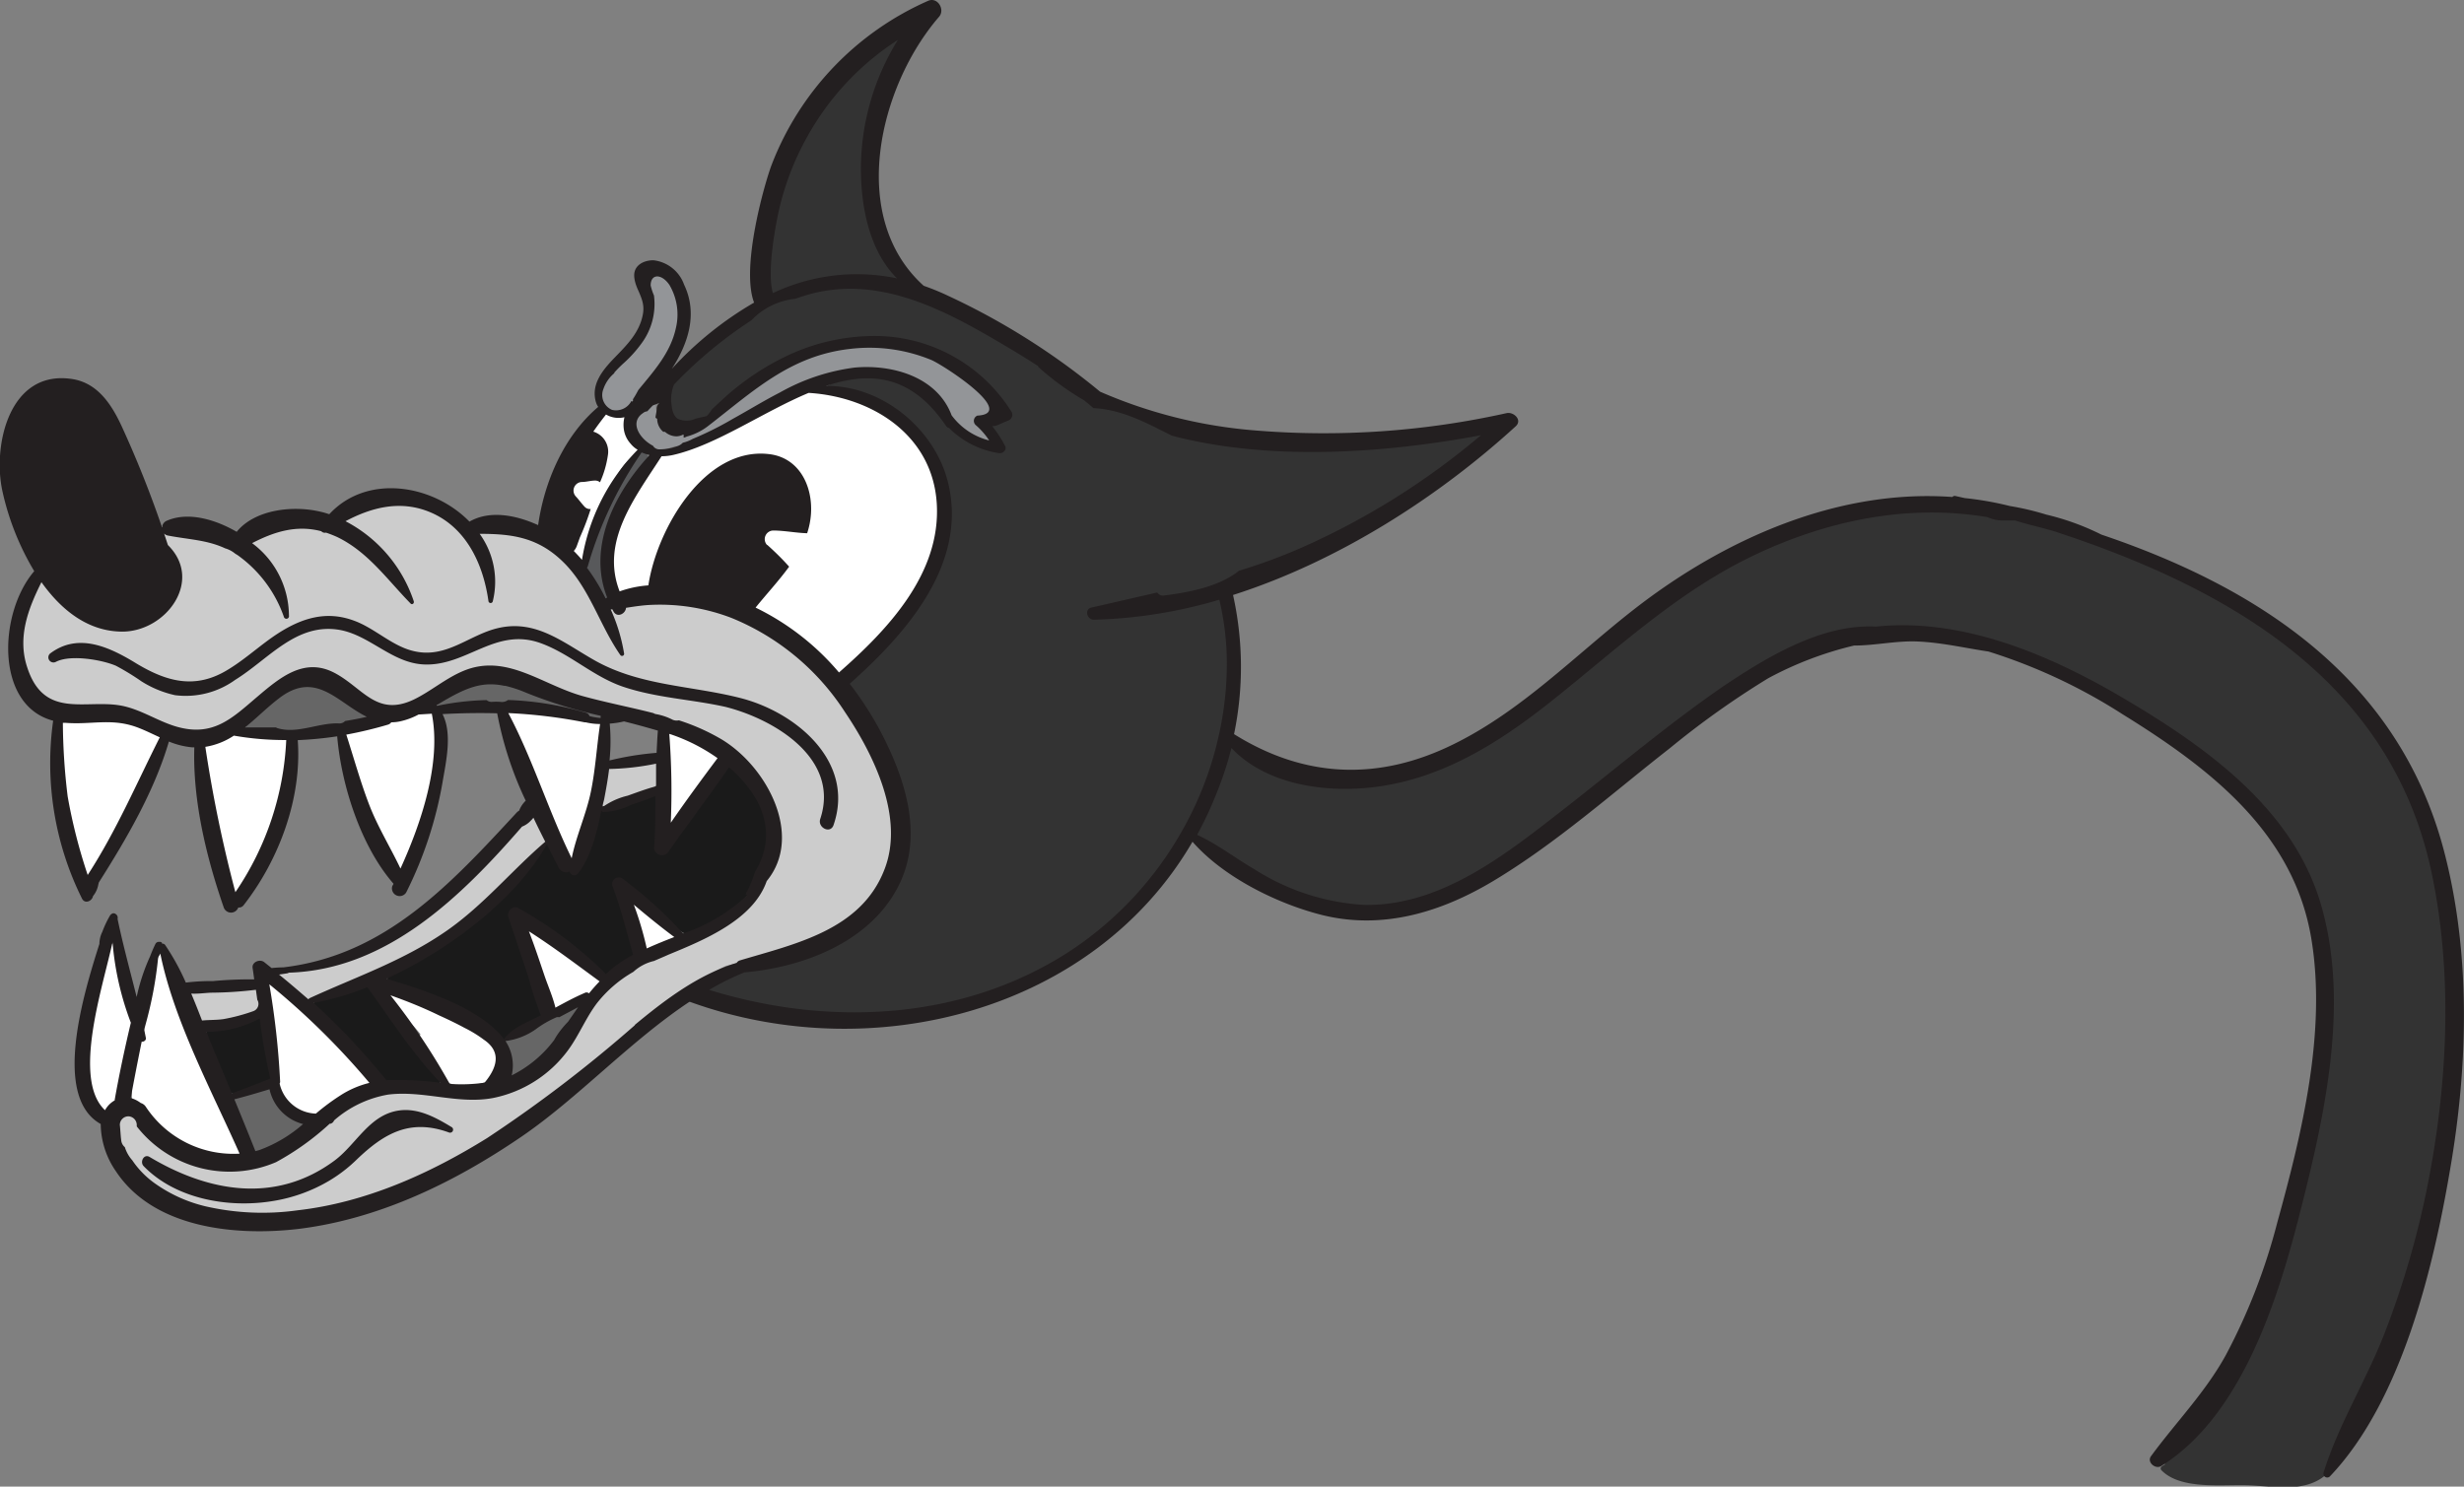
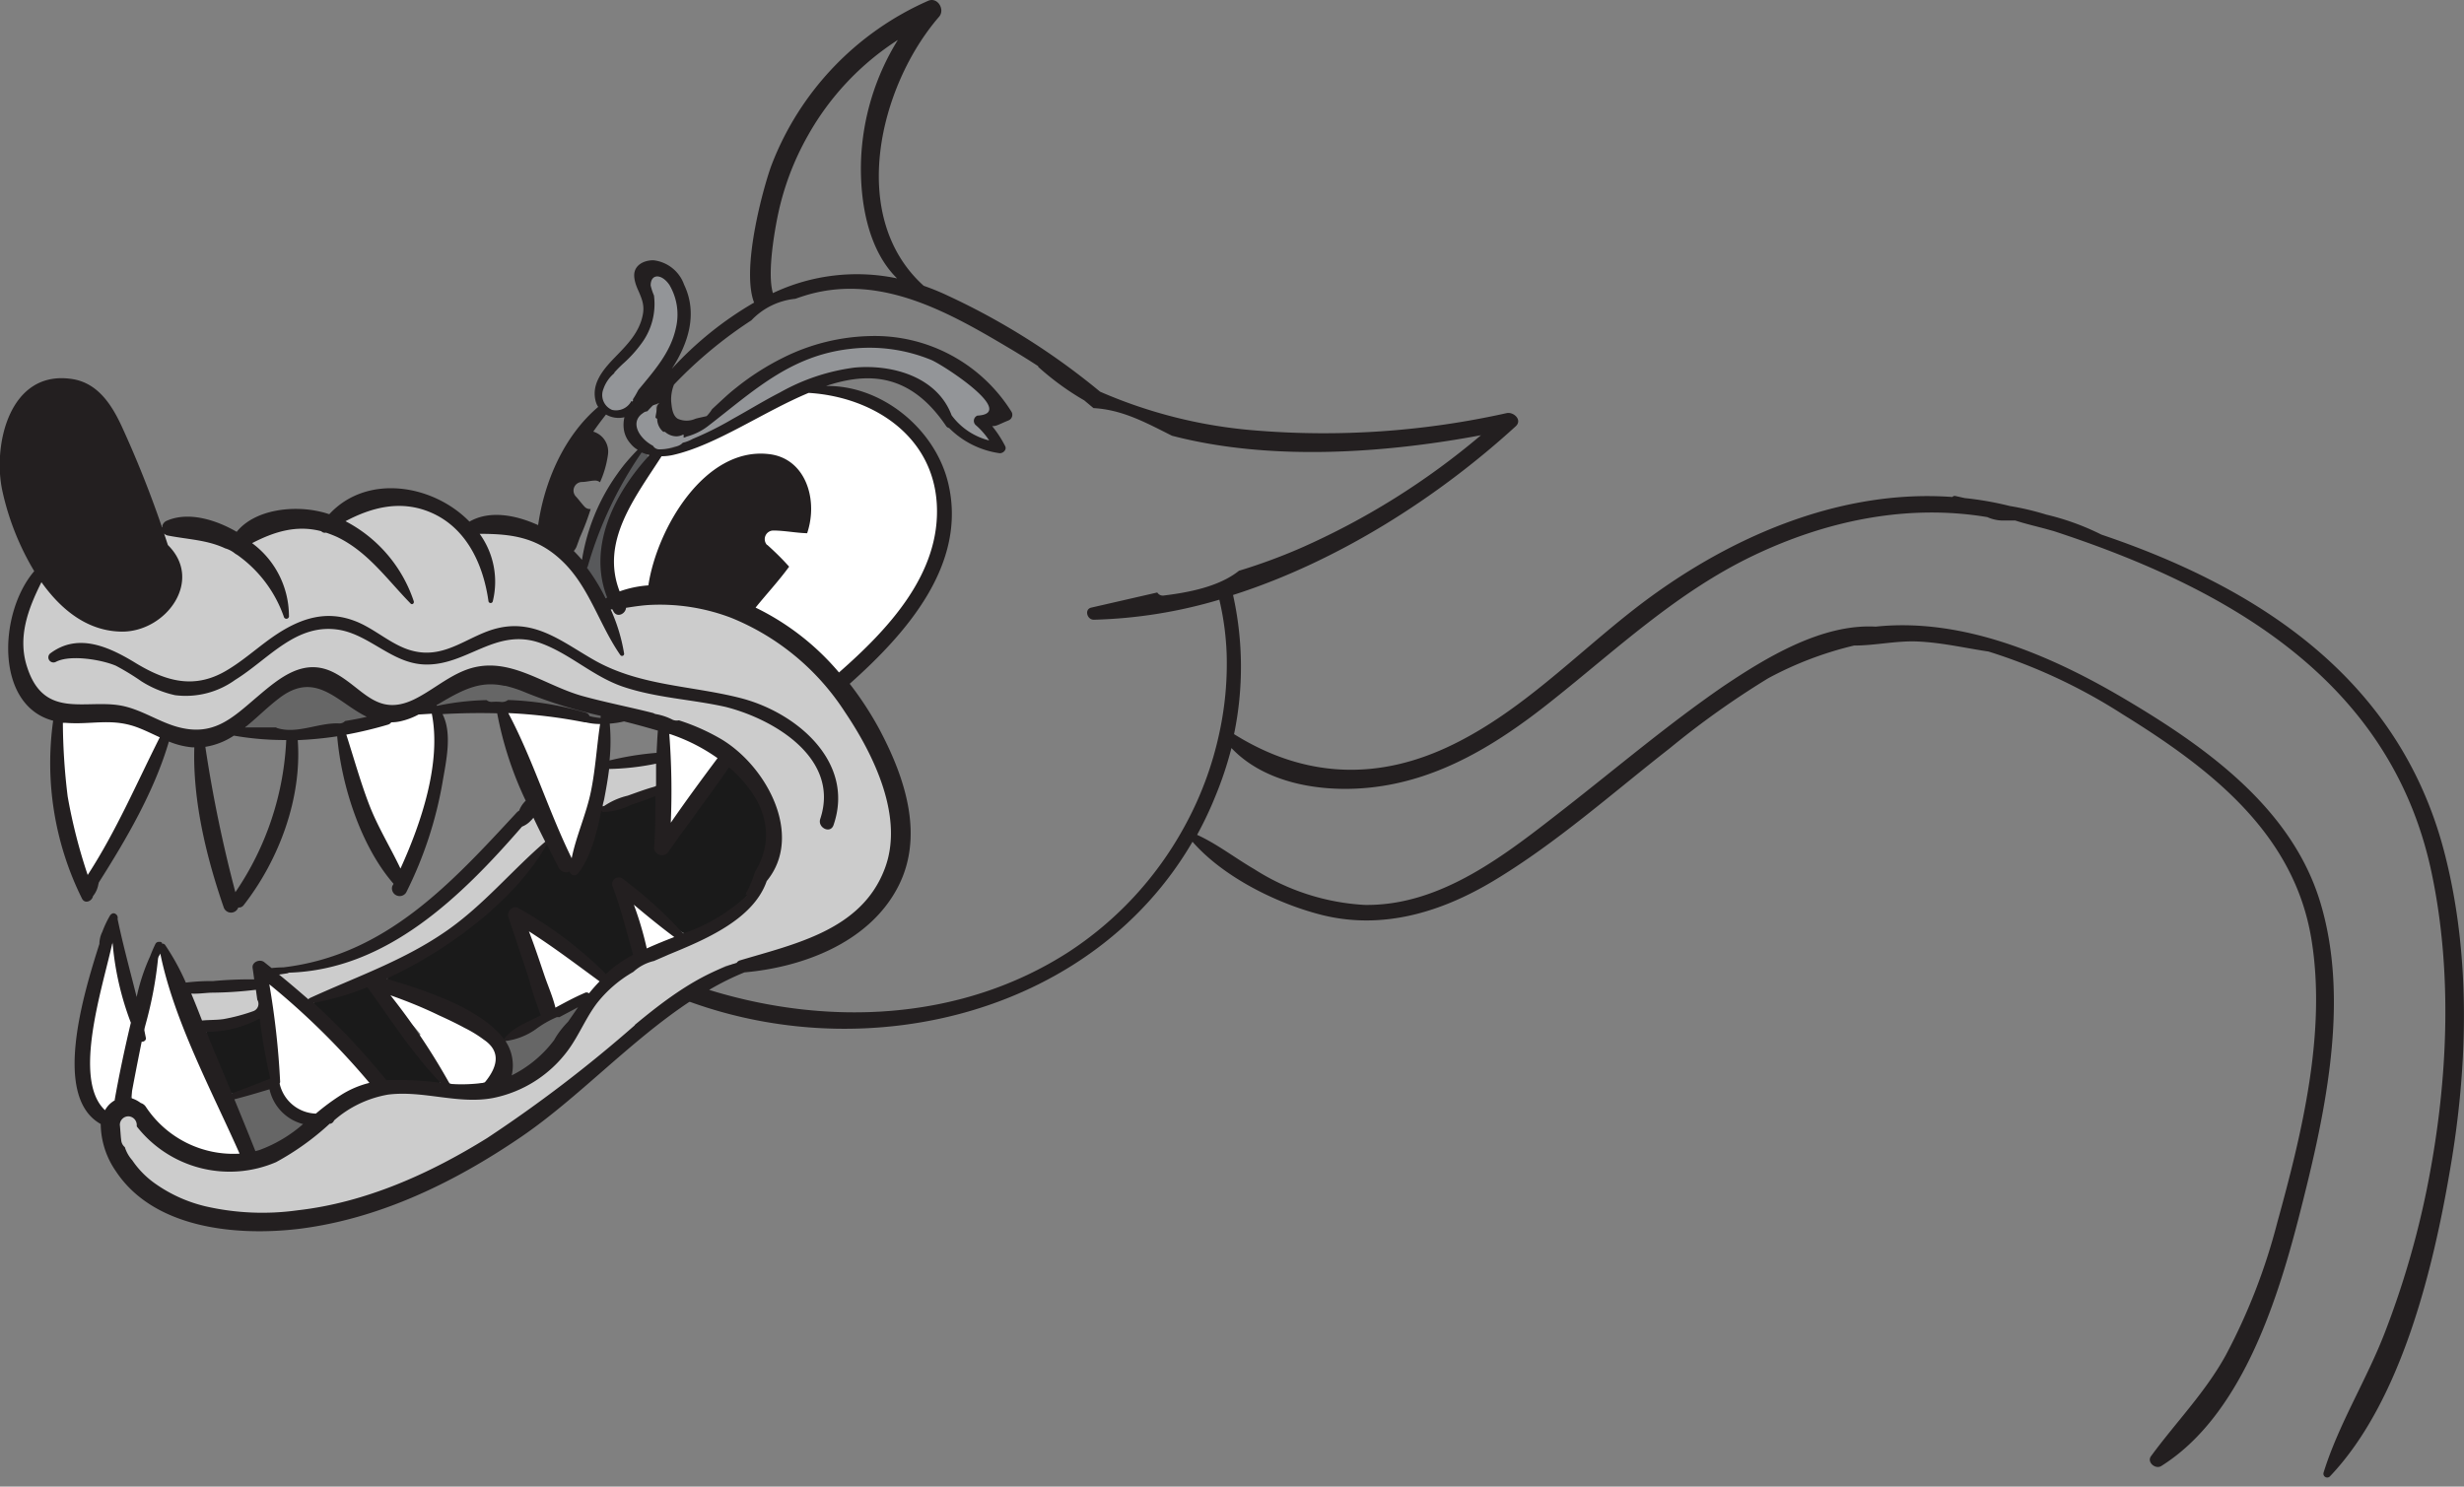
<svg xmlns="http://www.w3.org/2000/svg" viewBox="0 0 246.11 148.51">
  <rect x="0" y="0" width="246.11" height="148.51" fill="#808080" stroke="none" />
  <defs>
    <style>.cls-1{fill:#333;}.cls-2{fill:#ccc;}.cls-3{fill:#1a1a1a;}.cls-4{fill:#fff;}.cls-5{fill:#666;}.cls-6{fill:#939598;}.cls-7{fill:#58595b;}.cls-8{fill:#231f20;}</style>
  </defs>
  <title>head1_1</title>
  <g id="Layer_2" data-name="Layer 2">
    <g id="Layer_1-2" data-name="Layer 1">
-       <path class="cls-1" d="M244.78,103.3c0-1.86,0-3.72-.05-5.44a29.14,29.14,0,0,0-1.09-9c1-4.4-2-12-5.83-14.89a37.44,37.44,0,0,0-7-8.32c-4.08-3.71-9.62-7.48-15.23-8.65a43.38,43.38,0,0,0-11.74-4.77c-1.82-.46-4.16-1.3-6.09-1a39.67,39.67,0,0,0-25.18,4.12c-8.6,4.48-15.37,11.88-23,17.79a35.68,35.68,0,0,1-4.38,2.65c-2.07.94-4.45,1.42-6.6,2.24a38.62,38.62,0,0,1-7-.28,14,14,0,0,1-6.61-2.52,18.32,18.32,0,0,0-2.15-1.6,16.65,16.65,0,0,0,.72-6.33c-.05-2.33,0-5.56-1.07-7.76a87.27,87.27,0,0,0,11.56-6c4.16-2.41,9.59-5,13.12-8.6l.33-.09a1,1,0,0,0,.67-1l.25-.3A.38.38,0,0,0,148,43l-.5.14h-.06c-2.55-.38-4.78.38-7.25,1a18.24,18.24,0,0,1-5.93.27l-.07,0c-2.51-.63-5.29.16-7.91-.05s-5.41-1.07-8.13-1a13.86,13.86,0,0,0-3.67-1.8c-.93-.34-2.79-1.1-4-.83-4.89-4.31-10.52-8.46-16.72-10.28a8.37,8.37,0,0,0-2.64-1.28,1.09,1.09,0,0,0-.07-.63c-1.66-4-4-7-3.89-11.64s1.43-8.48,3-12.81a.51.51,0,0,0-.38-.69A1,1,0,0,0,88.37,3C84,5.66,81.31,9.87,79.23,14.46S75,24.66,76.65,29.53a21.49,21.49,0,0,0-4,2.9c-1.15,1-2.21,2.12-3.31,3.18s-2.52,2-3.27,3.44a.37.37,0,0,0,.28.55,3.32,3.32,0,0,0,0,1,2.31,2.31,0,0,0,2.35,2.1A5.24,5.24,0,0,0,72,40.79,7.79,7.79,0,0,0,73.48,39c1.89-1.24,3.88-2.42,5.81-3.5a10.28,10.28,0,0,1,1.29-.61.66.66,0,0,0,.27.06c2-.12,3.87-.85,5.87-1a22.89,22.89,0,0,1,3.1.09,26.9,26.9,0,0,0,4.12,1.53c1.36.53,2.5,1.45,3.78,2a36,36,0,0,1,2.43,3.34,4,4,0,0,1,.23.42,1.49,1.49,0,0,0-1.44,1.6,4.22,4.22,0,0,0,.83,1.75c-1.77-.59-3.3-.94-4.73-2.5a23.46,23.46,0,0,0-3.1-3.35,7.68,7.68,0,0,0-1.08-.64.74.74,0,0,0-.49-.31L90,37.81a7,7,0,0,0-5.56.16,3.93,3.93,0,0,0-1.9.62.13.13,0,0,0,0,.21,5.31,5.31,0,0,0,2.86.43c1.85,1.61,4.13,2.54,5.81,4.48.86,1,1.63,2.16,2.47,3.28.07,4.37,1.09,8.15-1.3,12.28-2,3.45-5.18,6.35-8.18,8.91a1.11,1.11,0,0,0,.22,1.74c2.86,1.8,3.87,7.62,5,10.61a1.1,1.1,0,0,0,.28.4c-.19,2.53-.11,5-1.51,7.32a19.21,19.21,0,0,1-7.51,6.66c-2.34,1.17-8.23,1-9.65,3.66a1.13,1.13,0,0,0-.39,1.16.5.5,0,0,0,.62.35l.35-.09h0c5.08,2,12.4,2.05,17.77,1.63a36.34,36.34,0,0,0,12.84-3.79c3.87-.4,7.49-3.8,10.49-7.16a23,23,0,0,0,2.48-2.88c.64-.76,1.24-1.47,1.79-2.07a1.24,1.24,0,0,0,.34-.94l.45-.63c.33-.47.66-1,1-1.45a20.75,20.75,0,0,0,16.1,8.12.66.66,0,0,0,.25-.06c4.07,1.43,9-.81,12.34-3a114.45,114.45,0,0,0,11.1-8.27,11.16,11.16,0,0,0,4.3-2.65,72.14,72.14,0,0,1,9-6.68c3.09-2,5.54-4.31,9.12-5.47a24.11,24.11,0,0,1,4.19-.92.71.71,0,0,0,.77.38c9.32-2.07,16.27,1.43,24.31,5.84,3.06,1.68,6.39,3.16,9.22,5.21,3.46,2.51,5.53,6.4,8.57,9.33a.71.71,0,0,0,.55.2c.65,2.43,1.87,4.78,2.57,7.2.75,2.59,2.49,7.1,1.24,9.62a1.14,1.14,0,0,0-.05.95.71.71,0,0,0-.06.22c-1.34,15.2-5.44,31.08-15.91,42.57a.83.83,0,0,0-.13,1,2.58,2.58,0,0,0-.37.24.25.25,0,0,0,0,.34c1.94,2,6.13,1.41,8.68,1.51s5.5.72,7.55-.88c1.62-.61,2.35-2.72,3.15-4.16a19.13,19.13,0,0,0,2.16-4.4c1-.77,1.46-2.19,2.16-4.12a33.4,33.4,0,0,0,1.94-8,63,63,0,0,0,1.53-7.09c.31-1.69.67-3.45.84-5.21.29-2,.41-4,.64-5.79A22.17,22.17,0,0,0,244.78,103.3Z" />
      <path class="cls-2" d="M88.47,76.94C87.11,74.1,86,70.85,84,68.39a27.13,27.13,0,0,0-7.8-6.11c-4-2.2-11.67-4.11-15.85-1.14-.58-.92-1.26-1.8-1.87-2.65a17.57,17.57,0,0,0-4-4.39c-1.92-1.36-5-2.48-7.19-1.27A13.47,13.47,0,0,0,42,50a9.23,9.23,0,0,0-8.57,2,21.14,21.14,0,0,0-3-.31,8.67,8.67,0,0,0-6.53,2.66c-2.45-1.6-6.19-3-8.06-1.54-.84.64-.65,1.33-.85,2.23q1.48,3.42-3.33,5.49l-1-.35a12,12,0,0,1-5.18-3A.65.65,0,0,0,5,56.55c-.26-.37-1-.27-.94.26,0,0,0,0,0,.06C1.34,58.7.66,64.22,2.15,67.18a4.34,4.34,0,0,0,3,3.38,12.55,12.55,0,0,0,4.4.49c1.39,0,2.77.36,4.14.26a8.52,8.52,0,0,0,4.86,2.34,5,5,0,0,0,2.24-.41c1.76-.32,3.36-1.63,4.74-2.65A45.93,45.93,0,0,1,31.1,67.3c1.35.69,2.89,1.18,4.15,2a7.81,7.81,0,0,0,3.51,1.47,5.15,5.15,0,0,0,3.15-.24c1.86-.68,3.53-1.78,5.41-2.45a31.44,31.44,0,0,1,3.59-.91c4.16,2.47,9.67,3.47,14.18,4.9a55.71,55.71,0,0,1,7.3,2.52,9.65,9.65,0,0,1,1.46.86,37.45,37.45,0,0,1,2.39,3.81,31.49,31.49,0,0,1,1.34,4.47c-.55,1.27-.8,2.77-1.3,3.93a24.13,24.13,0,0,1-1.4,2.6c-.58.44-1.17.88-1.77,1.3a13.94,13.94,0,0,0-2.23,1.67c-4.81,1.68-10.89,3-12,7.4-1.66,1.77-2.83,4-4.72,5.6-2.48,2.11-5.32,2.14-8.08,3.37-3.91-2.78-11.93-.78-14.59,3.52a21,21,0,0,1-3.75,2.06c-2.09.68-4.42.48-6.45,1.22-.51-.33-1.11-.56-1.68-.85a13.65,13.65,0,0,1-3.11-2.11c-1.1-1-2.34-3.15-4.1-2.3a.83.83,0,0,0-.65.21c-1.59,1.34,0,4.81,1.65,6.27,1.4,2.5,4.94,3.82,7.63,4.23a35.28,35.28,0,0,0,14.6-1.44c2.36.16,4.74-1.24,6.86-2.35,3-1.56,6.76-3.25,9.12-5.82,2.56-.15,4.74-2.34,6.38-4.16,1-1.06,1.85-2.18,2.81-3.24a36.59,36.59,0,0,0,5.68-4.09,46,46,0,0,1,4.22-3.26,15.08,15.08,0,0,1,1.81-1c2.85-.71,5.77-1.22,8.56-2.12,2.33-.76,4.74-1.79,5.85-4a10.5,10.5,0,0,0,3.3-5.48C90.73,82.71,90.48,78.49,88.47,76.94Z" />
      <path class="cls-2" d="M20.39,102.74a4.18,4.18,0,0,0,2.29-.48,14.81,14.81,0,0,1,2.79-.55,1.1,1.1,0,0,0,1.07-1.06,4.92,4.92,0,0,0,0-1.15,1.1,1.1,0,0,0-.79-1,6.39,6.39,0,0,0-3,0A15.32,15.32,0,0,0,20,99a3.11,3.11,0,0,0-.46-.41c-.58-.43-1.37.28-1.19.91C18.73,100.76,18.88,102.38,20.39,102.74Z" />
      <path class="cls-2" d="M28.27,98.24c.37.24.78.44,1.16.68a14.44,14.44,0,0,0,1.22.88.93.93,0,0,0,1-.14c1.95,0,4.24-1.32,5.86-2a10.23,10.23,0,0,0,3.95-2.26c1.46,0,2.16-.64,3.37-1.67,2.3-2,4.43-4.16,6.65-6.22,1.84-1.71,4.92-3.69,2.69-6.25a1.17,1.17,0,0,0-1.83.24C50,84.9,47,87.4,43.85,89.89c-2.56,2-5.43,3.55-8.12,5.32-1.62.36-3.07,1.24-4.75,1.38-1.2.1-2.3,0-3.39.58a.57.57,0,0,0,.29,1Z" />
      <path class="cls-2" d="M61.27,80.67a1.42,1.42,0,0,0,.62-.76,5.52,5.52,0,0,0,2.48-.67c1.17-.56,2.27-1.56,1.9-3a1.12,1.12,0,0,0-1.77-.6h0a7,7,0,0,0-2.89.61.78.78,0,0,0-1.08.25A6.31,6.31,0,0,0,60,78.32c-.12.7-.42,1.35,0,2A1,1,0,0,0,61.27,80.67Z" />
      <path class="cls-3" d="M26.34,102.93a1,1,0,0,0-.75-1.52h-.12a1,1,0,0,0-.57.22,5.71,5.71,0,0,1-2.53.43,1,1,0,0,0-.94.6.73.73,0,0,0-.36.12l-.28.19a.81.81,0,0,0,0,1.37,1.58,1.58,0,0,0,.11.23,11.37,11.37,0,0,1,.88,2.34c.32,1.16.67,2.59,2.18,2.37,1.14-.17,2.91-.31,3.24-1.63a4.82,4.82,0,0,0-.1-2A16.55,16.55,0,0,1,26.34,102.93Z" />
      <path class="cls-3" d="M43,106.73c-1.29-2.73-3.27-4.88-4.93-7.37a.89.89,0,0,0-.55-.41,1,1,0,0,0-.25-.16,1.13,1.13,0,0,0-1.12-.39,11.15,11.15,0,0,0-2.8.95c-.72.3-1.65.3-2.14,1a.49.49,0,0,0,0,.47,1.27,1.27,0,0,0,1.25.68.93.93,0,0,0,.23.91c.85.91,1.79,1.73,2.6,2.68s1.22,2.06,2,2.94c1.29,1.49,3.61,1,5.38,1A1.14,1.14,0,0,0,43,106.73Z" />
      <path class="cls-3" d="M72,76.16c-1,.65-1.56,2.4-2.21,3.37-1,1.54-2.32,3.92-3.87,5.08a2.51,2.51,0,0,1,0-.27c.18-1.25.38-2.5.59-3.75.17-1-.85-2.11-1.86-1.43a7.76,7.76,0,0,1-4.08,1.35,1.3,1.3,0,0,0-1.23.93,36.82,36.82,0,0,0-.89,4.32,5.38,5.38,0,0,0-.3.71,9.4,9.4,0,0,0-2-.93,1.32,1.32,0,0,0-2.38-.67A27.85,27.85,0,0,1,51.25,88a9.84,9.84,0,0,0-2.42,2.65.82.82,0,0,0-.09.33,1.58,1.58,0,0,0-.24.39,1.19,1.19,0,0,0-.22.12,40.49,40.49,0,0,1-5.17,3.21,1.21,1.21,0,0,0-.55.75,5.91,5.91,0,0,0-2.51,1.47,6.82,6.82,0,0,0-.87.2.7.7,0,0,0,0,1.33,31.91,31.91,0,0,1,5.6,2.2L50,103.81a1.27,1.27,0,0,0,1.48-.19A9.76,9.76,0,0,1,54.13,102c.93-.41.71-1.43,0-1.91a1.32,1.32,0,0,0-.07-.32,43.56,43.56,0,0,1-1.72-4.89c-.31-1.17-.35-2.73-1-3.74a.7.7,0,0,1-.08-.1l.36-.26c.24.2.48.42.6.49.73.48,1.5.92,2.25,1.36l.81.45a4.14,4.14,0,0,0,1.35,1.51c1.15.87,2.24,1.81,3.37,2.71a1.28,1.28,0,0,0,1.74,0c.53-.45,1.07-.9,1.59-1.37a1,1,0,0,0-.13-1.72,1.39,1.39,0,0,0,0-.64,45.27,45.27,0,0,1-1-5.14l.74.38c.11.79,1.09,1.62,1.6,2A19.2,19.2,0,0,0,66.39,92c.67.39,1.28.88,2,1.26A1,1,0,0,0,69.69,93a1.06,1.06,0,0,0,1-.14c5-3.2,8.83-8.68,5.22-14.49C75.07,77,73.72,75,72,76.16Z" />
      <path class="cls-4" d="M34.6,74.75c-1.41,2.64,3.51,9.66,4.34,11.6.41,1,1.52.63,1.91-.11a1,1,0,0,0,.39-.42c1.14-2.26,1.42-5.14,2-7.61.38-1.48.83-3.16.32-4.58l0-.14c.29-1,.56-2.27-.66-2.75a2.08,2.08,0,0,0-1.51.11,10.44,10.44,0,0,1-2.49.9,7.28,7.28,0,0,0-3.49,1.13l-.08,0c-.73-.39-1.68.43-1.19,1.19C34.35,74.26,34.47,74.5,34.6,74.75Z" />
-       <path class="cls-4" d="M20.13,76.08c-.4,1.31.28,3,.56,4.29.51,2.35.71,5.29,2,7.37l-.11.16c-.74,1,1,2.4,1.79,1.39,3-3.8,6-10.17,4.41-15.11a.78.78,0,0,0-.35-.43.9.9,0,0,0-.71-.34,9,9,0,0,1-2.14,0A12.37,12.37,0,0,0,23.65,73c-1.41-.07-2,.71-3.24,1.19A1.09,1.09,0,0,0,20.13,76.08Z" />
      <path class="cls-4" d="M8.8,87.5a6,6,0,0,0,2-3.27,15.16,15.16,0,0,0,2.24-3.77c1-2.08,2-4.19,3-6.28a1.21,1.21,0,0,0-.6-1.61A1.11,1.11,0,0,0,15,72c-2-1-5.53-1.56-7.6-.31a.77.77,0,0,0-.4-.1H6.74a1.07,1.07,0,0,0-1,.79,17.75,17.75,0,0,0,.45,5.93,53.45,53.45,0,0,0,1.67,7.85.86.86,0,0,0,.39.48,4.26,4.26,0,0,0,.13.62A.32.32,0,0,0,8.8,87.5Z" />
      <path class="cls-4" d="M59.54,72a10.45,10.45,0,0,0-4.4-.65A5.49,5.49,0,0,0,53.69,71c-.59,0-1.57.35-2,0-.71-.54-1.39.34-1.3,1a1.54,1.54,0,0,0,.53,1,3,3,0,0,0,.4,1.59c.61,1.34,1.09,2.69,1.66,4.06a26,26,0,0,0,1.48,2.75c.68,1.21,1.07,2.49,1.67,3.72l.13.17c.07.72.92,1.36,1.54.66,1.17-1.33.88-4.27,1.19-5.91a28.77,28.77,0,0,0,1-6.08A1.18,1.18,0,0,0,59.54,72Z" />
      <path class="cls-4" d="M68.08,72.62a1.09,1.09,0,0,0-1.2.29.8.8,0,0,0-.31.1c-1,.57-.78,2-.7,3a25.17,25.17,0,0,1,.2,5.62c-.14,1,1.36,1.23,1.85.5l2.26-3.41A10.89,10.89,0,0,0,72,75.89C72.38,74.13,69.28,73.09,68.08,72.62Z" />
      <path class="cls-4" d="M49.36,104.28c-.89-.79-1.78-1.6-2.73-2.32-1.22-.94-3-2-4.62-1.72a5.55,5.55,0,0,0-2.89-1.39.69.69,0,0,0-.59,1,18.44,18.44,0,0,0,2.6,2.47,12.14,12.14,0,0,1,.87,1,1.11,1.11,0,0,0,0,1.1,30.75,30.75,0,0,0,2,3.16,3,3,0,0,0,2.58.85c1.39,0,3.47-.59,3.83-2.2C50.65,105.39,50,104.8,49.36,104.28Z" />
      <path class="cls-4" d="M57.21,95.58a10.16,10.16,0,0,1-2.6-2.34,1,1,0,0,0-1.12-.32l-.22-.16a.53.53,0,0,0-.77.31,5.94,5.94,0,0,0,.6,3.35c.47,1.31,1,2.61,1.43,3.93a1.22,1.22,0,0,0,2,.53A3.54,3.54,0,0,1,58,99.8a6.08,6.08,0,0,0,1.47-.43A1.65,1.65,0,0,0,59.82,97C59.23,96.24,58,96.05,57.21,95.58Z" />
      <path class="cls-4" d="M67.16,93.06a1,1,0,0,0-.27-.36,20.35,20.35,0,0,0-1.65-1.29.91.91,0,0,0-.44-.16,4,4,0,0,0-.74-1,.73.73,0,0,0-1.23.51,5.31,5.31,0,0,0,.23,1.9,17.59,17.59,0,0,0,.47,1.8,1.38,1.38,0,0,0,1.41,1,3.07,3.07,0,0,0,1.65-.92,1.08,1.08,0,0,0,.19,0A.82.82,0,0,0,67.16,93.06Z" />
      <path class="cls-4" d="M36.48,106.81a1,1,0,0,0-.31-.64c-1.41-1.48-3.22-2.5-4.58-4-.91-1-2-3-3.6-3.06a8.24,8.24,0,0,0-.47-.94.78.78,0,0,0-1.43.39c-.28,2.12.48,4.36,1,6.41.43,1.77.59,3.88,1.58,5.44A3,3,0,0,0,31.41,112c2.06-.21,2.53-2.74,4.85-3C37.58,108.89,37.68,106.94,36.48,106.81Z" />
      <path class="cls-4" d="M19.79,103.94c-.91-2.51-1.33-5.46-3.26-7.39l-.05,0a9.49,9.49,0,0,0,0-1.41.17.17,0,0,0-.32-.09c-1.36,2.13-1.69,4.8-2.12,7.27l-.21,1.21c-.45-1.46-.87-2.9-1.22-4.42s-.16-3.51-1.18-4.78a.23.23,0,0,0-.32,0,2.59,2.59,0,0,0-.59,1.06C8.92,97.46,9,100.59,8.8,103.1c-.14,1.87-1.38,6.33.34,7.81,2.65,2.27,3.68-1.52,4-4.72h.26a20.27,20.27,0,0,0-.2,3.8.5.5,0,0,0,0,.13c-.11,1.52,2,2.87,3,3.69a11.58,11.58,0,0,0,2.78,2c1.19.48,2.51.28,3.75.59a1.08,1.08,0,0,0,.91-.17,1.21,1.21,0,0,0,.78-1.71A98,98,0,0,1,19.79,103.94Z" />
-       <path class="cls-4" d="M57.79,51.12a13.92,13.92,0,0,0-1.19,4.11c-.13,1.18,1.93,1.47,2.09.28C59,53.06,60.3,51,61.37,48.76a13.9,13.9,0,0,1,1.4-2.57c.39-.5.9-.82,1.1-1.44a.92.92,0,0,0-.42-1l-.1,0a1.52,1.52,0,0,0,0-.41,8.85,8.85,0,0,0-.27-1,1.25,1.25,0,0,0-.73-.79,1,1,0,0,0-.49-.08l-.19,0-.08-.06a1.44,1.44,0,0,0-2,.38A4.28,4.28,0,0,0,59,43.84.68.68,0,0,0,59,44a4.11,4.11,0,0,1-.79,2.55c-1,1-2.36,1.69-1.61,3.34A3,3,0,0,0,57.79,51.12Z" />
      <path class="cls-4" d="M92.89,45.9c-.36-.95-.92-2.35-2-2.55a6.65,6.65,0,0,0-1.41-1.69c-1.4-1.11-4.68-3.23-6.77-2.61l0,0c-2.31-.89-5.09,1-7.2,2s-3.93,2.2-5.95,3.16a.89.89,0,0,0-.84.35l-.15.08a12.62,12.62,0,0,1-1.9.58,1.22,1.22,0,0,0-.79.29,22,22,0,0,0-3.13,3.92,10.28,10.28,0,0,0-1.82,4.93A9.22,9.22,0,0,0,61,56.8l-.27.37a1.05,1.05,0,0,0,0,1.07c1.06,2.14,3,1.47,4.89,1,3-.73,5.67-.13,8.39.64a40.58,40.58,0,0,0,4.4,3.17c1.74,1.2,3,2.93,4.76,4.08a1,1,0,0,0,1.32-.26,1.29,1.29,0,0,0,.7-.35c5.1-4.83,9.36-10.21,9-17.35a.74.74,0,0,0,.27-.62A4.21,4.21,0,0,0,92.89,45.9Z" />
      <path class="cls-5" d="M30.37,111.47a9.11,9.11,0,0,1-2-1.18c-.55-.48-.67-1.11-1.11-1.62-1-1.13-2.12.3-3.27.34a.78.78,0,0,0-.66.61.76.76,0,0,0-.21.74,18.59,18.59,0,0,0,1,2.45,6.32,6.32,0,0,0,.95,1.79,1.18,1.18,0,0,0,1.86.37,7.54,7.54,0,0,1,3.21-1.66A1,1,0,0,0,30.37,111.47Z" />
      <path class="cls-5" d="M57.38,100.42l0,0c-1.43.08-2.69,1.41-3.93,2.07-1.08.59-2.66.66-3.3,1.81h0a.88.88,0,0,0,.46,1.2.49.49,0,0,1,0,.12c0,.48,0,1,0,1.43a1,1,0,0,0,1.78.44,1.59,1.59,0,0,0,.4-.22,24.9,24.9,0,0,0,3.13-3,11.88,11.88,0,0,0,1.62-2.05,2.56,2.56,0,0,0,.53-.88.63.63,0,0,0-.07-.52A.46.46,0,0,0,57.38,100.42Z" />
      <path class="cls-5" d="M36.48,70.49c-2.18-1.64-4.46-2.85-7.25-2.11-1.76.46-4.81,2-4.7,4.13a.38.38,0,0,0,.37.37,3.41,3.41,0,0,0,.46-.1,1,1,0,0,0,1.09.67c2.16-.27,4.32-.44,6.49-.59a8.78,8.78,0,0,0,2.84-.53,1,1,0,0,0,1.14-.74.64.64,0,0,0-.21-.87A1.25,1.25,0,0,0,36.48,70.49Z" />
      <path class="cls-5" d="M57.06,69.9a22.48,22.48,0,0,0-5.46-1.77,7.74,7.74,0,0,0-4.19.19c-.64.18-1.26.42-1.8.61-.17.06-2.67.94-1.87,1.53s2.27-.31,3.19-.33c1.32,0,2.72.54,4,.13l.08,0h0a23.14,23.14,0,0,0,2.72.18c.6.59,1.77.61,2.55.74a23.5,23.5,0,0,0,3.93.7.45.45,0,0,0,.31-.76C59.65,70.25,58.26,70.11,57.06,69.9Z" />
      <path class="cls-6" d="M99.21,39.81a10.28,10.28,0,0,0-4.31-3.32,8.53,8.53,0,0,0-2.7-1C90.31,33.53,85.85,34,83.27,35a13.55,13.55,0,0,0-4.39,1.31c-1.84.72-3.8,1.47-5,3.14a.32.32,0,0,0,0,.35,2.92,2.92,0,0,0-.38.32l-.27.17a17.55,17.55,0,0,0-2.34,1.6,7.49,7.49,0,0,0-2,.95c-.3.15-.64.28-1,.42a.67.67,0,0,0-.4-.17,1.17,1.17,0,0,0-.43.07.87.87,0,0,0-.18-.26c-.43-.42-.88-.6-1.12-1.19a3.29,3.29,0,0,1-.24-1.72.63.63,0,0,0-.83-.73c0-.18.11-.36.17-.54a7.72,7.72,0,0,0,1.85-3.11l.19-.32a6.31,6.31,0,0,0,1-3.15c0-.09,0-.17,0-.26a4.75,4.75,0,0,0-.66-3.14h0a1.87,1.87,0,0,0-1-1.48l0,0h0a1.76,1.76,0,0,0-2.33.5,1.61,1.61,0,0,0,.56,2.18,1.8,1.8,0,0,0,.55.24A5,5,0,0,1,63.59,34c-1,1.12-2.48,1.92-3.26,3.21-1.12,1.86-.18,4.4,2.22,3.95a.8.8,0,0,0,.32-.16,2.68,2.68,0,0,0-.34,1.37A3,3,0,0,0,64.11,45a1.36,1.36,0,0,0,1,.07,2.56,2.56,0,0,0,1.31-.17c.31-.11.64-.21,1-.34a4.31,4.31,0,0,0,3.57-1.15,13.59,13.59,0,0,0,3.25-1.59c.25-.15.53-.3.83-.46a21.2,21.2,0,0,0,2.19-.94c1.5-.67,3.51-1.26,4.59-2.52,1.19-.2,2.37-.46,3.58-.76L86,37c1.38.45,3.06.31,4.47.67a7.19,7.19,0,0,1,1.16.39c.77,1.09,2.06,1.55,2.73,2.74a5.28,5.28,0,0,0,2,2.37c.53.59,1.69,1.58,2.5,1.09a.39.39,0,0,0,.17-.43c-.07-.48-.59-.88-1-1.25a.61.61,0,0,0,0-.27l0,0,.1,0a3.57,3.57,0,0,1,.88-.37,1,1,0,0,0,.51-1.45A1.05,1.05,0,0,0,99.21,39.81Z" />
      <path class="cls-7" d="M64,45.17C61.63,46,60.57,50,59.7,52.09c-1.24,2.91-1.79,4.72-.16,7.53a.83.83,0,0,0,1.07.28.73.73,0,0,0,.73-1.19L60.76,58a.55.55,0,0,0-.2-.15l-.07-.09c-.7-2.2.24-4.09,1.16-6.26a18.13,18.13,0,0,1,2.91-5.3C65,45.8,64.58,44.94,64,45.17Z" />
      <path class="cls-8" d="M81.93,81.81c-.29.87,1,1.52,1.32.63,2.19-6.31-3.69-11.28-9.31-12.71-4.91-1.25-10-1.2-14.53-3.75-3.14-1.77-5.86-4.13-9.68-3.23-2.83.66-5.08,3-8.25,2.33-2.25-.45-4-2.32-6.16-3.09-2.73-1-5.16-.25-7.54,1.28-1.72,1.11-3.23,2.55-5,3.62-3.24,2-6.08,1.23-9.11-.58C11,64.67,7.84,63.14,5,65.29a.51.51,0,0,0,.58.83c1.43-.75,4.58-.22,6,.39a24.63,24.63,0,0,1,2.54,1.55,10.45,10.45,0,0,0,3.37,1.39,8.44,8.44,0,0,0,6-1.53c3.35-2.07,6.08-5.71,10.39-5,3.07.53,5.28,3.33,8.48,3.46,4.26.18,7.13-3.76,11.64-2.13,2.94,1.06,5.24,3.34,8.25,4.36,3.3,1.11,6.8,1.25,10.18,2C77.34,71.84,83.93,75.78,81.93,81.81Z" />
-       <path class="cls-8" d="M45.08,112.58c-1.54-.93-3.27-1.89-5.16-1.65-3,.38-4.29,3.35-6.49,5-5.91,4.39-12.65,3.14-18.49-.35-.57-.34-1,.5-.59.92,3.21,3.3,8.51,4.22,12.93,3.48a16,16,0,0,0,5.56-2,14.64,14.64,0,0,0,2.77-2.12c2.73-2.62,5.32-4.14,9.22-2.73A.3.3,0,0,0,45.08,112.58Z" />
      <path class="cls-8" d="M244.11,85c-4.55-17.29-18.61-26.32-34.21-31.59a25.28,25.28,0,0,0-5.51-2,27.4,27.4,0,0,0-3.65-.86h0a31.76,31.76,0,0,0-4.49-.79l-.94-.21a.29.29,0,0,0-.3.1c-11.41-.83-22.73,4.16-31.77,11.2C157.35,65.44,152,71,145.2,74.34c-7.61,3.76-15,3.34-21.94-1a33.06,33.06,0,0,0-.1-13.9c10.54-3.37,20.52-9.8,28.24-16.86.68-.63-.22-1.46-.91-1.31A83.9,83.9,0,0,1,125.36,43a48.26,48.26,0,0,1-15.48-3.87A70.14,70.14,0,0,0,94.7,29.55a23.67,23.67,0,0,0-2.44-1c-7.64-6.9-4.42-20,1.54-26.88.62-.72-.16-2-1.09-1.59A29.46,29.46,0,0,0,77.09,16.42c-.7,1.81-3.12,10.28-1.77,13.81a34.77,34.77,0,0,0-8.22,6.62c1.66-2.55,2.61-5.53,1.23-8.41A3.69,3.69,0,0,0,65.26,26c-1,0-2,.53-1.91,1.65.11,1.36,1.16,2.18.86,3.76-.34,1.83-1.6,3.06-2.83,4.33s-2.38,2.7-1.85,4.45a1.78,1.78,0,0,0,.22.46c-3.41,2.89-5.38,7.45-6,11.81-2.2-1-4.82-1.52-6.86-.35-3.62-3.71-10.22-4.83-14-.74-.28-.09-.56-.18-.84-.24-2.75-.67-6.59-.25-8.41,2-2.08-1.21-4.83-2.06-7-1.1a.76.76,0,0,0-.45.67,107.71,107.71,0,0,0-4.06-10.17c-1-2.14-2.38-4.26-4.89-4.66-6.32-1-8,6.64-7,11.19a26.65,26.65,0,0,0,3.18,8C-.14,61.2-.53,70.47,5.31,72A30.44,30.44,0,0,0,8.2,89.79c.3.55,1,.22,1.09-.27a2.48,2.48,0,0,0,.52-1.11l.06-.25h0c2.74-4.32,5.54-9.1,7-14.08a8,8,0,0,0,2.33.58h.21c-.17,5.34,1.21,11,2.94,16a.77.77,0,0,0,1.45,0,.59.59,0,0,0,.55-.25c3.52-4.52,5.82-10.66,5.39-16.47a37.25,37.25,0,0,0,3.94-.38c.42,4.93,2.38,11,5.62,14.72,0,.07-.07.15-.11.22a.77.77,0,0,0,1.38.66,39.48,39.48,0,0,0,3.63-11c.35-2.08,1-4.87,0-6.82,1.85-.1,3.66-.13,5.46-.08a35.65,35.65,0,0,0,2.85,8.73,2.73,2.73,0,0,0-.66,1,.91.91,0,0,0-.21.15C45,88.32,38.5,95.43,28.3,96.64a11.48,11.48,0,0,0-1.17.07l-.75-.6c-.44-.33-1.24,0-1.15.59.06.38.11.76.16,1.14a40.23,40.23,0,0,0-4.11.17,21.05,21.05,0,0,0-2.72.15,23.5,23.5,0,0,0-2.06-3.75.34.34,0,0,0-.32-.14s0,0,0-.07a.24.24,0,0,0-.19-.11h-.11a.38.38,0,0,0-.35.2A13.22,13.22,0,0,0,15,95.52a19.53,19.53,0,0,0-1.35,4.08C13,97,12.29,94.43,11.75,91.83a.25.25,0,0,1,0-.07.43.43,0,0,0-.2-.45.32.32,0,0,0-.41,0,.43.43,0,0,0-.15.15,10.1,10.1,0,0,0-.77,1.63,2.69,2.69,0,0,0-.29,1.2c-1.59,5-4.74,15.29.13,18A8.41,8.41,0,0,0,11.57,117c3.79,5.75,12.05,6.5,18.24,5.77,8.12-1,15.64-4.68,22.31-9.24,5.64-3.86,10.81-9.51,16.73-13.44l.08,0c18.26,6.6,40.33.94,50.18-16,3.15,3.6,8.56,6.22,12.94,7.32,6.07,1.51,11.92-.29,17.14-3.42,6.26-3.76,11.85-8.75,17.58-13.23a86.86,86.86,0,0,1,9.84-7,35.13,35.13,0,0,1,8.58-3.27c2.16,0,4.27-.51,6.43-.4,2.36.11,4.66.65,7,1A55.32,55.32,0,0,1,212,71.35c8.63,5.34,17.1,11.79,18.86,22.42,1.54,9.29-.93,19.42-3.4,28.36a60.06,60.06,0,0,1-5.12,13.21c-2.06,3.76-5,6.73-7.49,10.13-.44.58.4,1.33,1,1,7.86-4.91,11.48-16.07,13.68-24.55,2.57-10,5.28-21.6,2.24-31.73-2.86-9.54-11.58-15.67-19.76-20.49-7.41-4.36-16.08-8-24.66-7.1,0,0,0,0,0,0-5.41-.3-11,3.12-15.28,6-5.44,3.75-10.53,8.06-15.74,12.13-5.78,4.5-12.31,9.8-20.05,9.67a22.78,22.78,0,0,1-11-3.57c-1.91-1.11-3.7-2.51-5.71-3.43a36.21,36.21,0,0,0,1.83-3.87A35.8,35.8,0,0,0,123,74.73c3.46,3.65,9.29,4.48,14.1,3.92,6.78-.78,12.51-4.36,17.76-8.53,6.61-5.24,12.66-11,20.36-14.66,7.31-3.48,15.36-5.13,23.28-3.8a3.85,3.85,0,0,0,1.46.34c.45,0,.89,0,1.33,0,1.07.35,2.2.6,3.2.88l.65.18c17.21,5.64,33.63,14.79,37.72,34.06,2.19,10.32,1.61,21.46-.48,31.75A88.54,88.54,0,0,1,238.25,133c-1.83,4.8-4.66,9.24-6.17,14.13a.38.38,0,0,0,.63.37c7.13-7.48,10.32-20.73,12-30.6C246.52,106.48,246.81,95.29,244.11,85ZM77.68,21.57a27.44,27.44,0,0,1,3-8,27.09,27.09,0,0,1,9-9.58A24.58,24.58,0,0,0,86,16.09c-.12,4,.67,8.84,3.6,11.72A19.59,19.59,0,0,0,77.2,29.28C76.58,27.19,77.47,22.59,77.68,21.57ZM60.27,38.86a3.55,3.55,0,0,1,1.09-1.58l0-.06a12.27,12.27,0,0,1,1-1,12.5,12.5,0,0,0,1.72-1.92,6.61,6.61,0,0,0,1.24-4.78,6,6,0,0,1-.33-1c0-1.2,1.1-1.19,1.87-.06a5.8,5.8,0,0,1,.65,4.31c-.53,2.47-2.2,4.3-3.75,6.19-.16.3-.33.61-.53.91a.33.33,0,0,0,0,.17l-.09.09h0a.08.08,0,0,0-.08-.06,1.73,1.73,0,0,1-1.92.88A1.61,1.61,0,0,1,60.27,38.86Zm37.17,3.59A7.35,7.35,0,0,1,98.8,44a6.67,6.67,0,0,1-3.75-2.51c-1.43-3.82-5.86-5.11-9.68-4.77a20.49,20.49,0,0,0-7.47,2.49c-1.6.82-3.12,1.76-4.7,2.63a32.39,32.39,0,0,1-4,2,3.84,3.84,0,0,1-1,.39,1.26,1.26,0,0,1-.39.28,5.25,5.25,0,0,1-1.92.38.73.73,0,0,1-.67-.36c-1.24-.64-2.32-2.19-1.14-3.16,0,0,0,0,0,0h0l.22-.16a.81.81,0,0,1,.35-.12c.18-.19.36-.39.55-.58l.23-.09.44-.17a.77.77,0,0,0-.28.54c0,.34-.08.6-.11.85l0,.1.16.1a1.71,1.71,0,0,0,.61,1.3l0,0,.17,0a1.74,1.74,0,0,0,1.13.45,1.48,1.48,0,0,0,.67-.17h.06a.3.3,0,0,1,0,.08.83.83,0,0,1,0,.22,1.1,1.1,0,0,0,.32-.11,6,6,0,0,0,2.06-1c4.55-3.5,8.24-7.09,14.29-7.76a16.25,16.25,0,0,1,8.07,1.11c1.26.54,8.63,5.34,4.6,5.56A.57.57,0,0,0,97.44,42.45Zm-20.82,12a.86.86,0,0,1,.6-1.45c1.13,0,2.27.24,3.4.27A7.84,7.84,0,0,0,81,51.36c.2-2.83-1.2-5.68-4.24-6-6.4-.71-11.15,7.48-12,13.12a10.69,10.69,0,0,0-2.87.6c-1.94-5,1.53-9.36,4.19-13.5a5.19,5.19,0,0,0,1.24-.15c4.26-1,8.92-4.29,13.45-6.18,6.29.38,12.41,4.18,12.8,11.12s-4.87,12.51-9.77,16.81a25.43,25.43,0,0,0-8.33-6.48c1.07-1.33,2.31-2.66,3.35-4.09C78.13,55.83,77.39,55.11,76.62,54.42Zm-16,5.26-.13.07a19.5,19.5,0,0,0-1.87-3.07.28.28,0,0,0,.09-.14,39.13,39.13,0,0,1,5.38-11.37,4.87,4.87,0,0,0,.79.26C61.35,49.28,58.67,54.67,60.64,59.68ZM58.37,50.6c-.3-.32-.55-.68-.85-1a.86.86,0,0,1,.6-1.45c.43,0,.85-.13,1.27-.14a.76.76,0,0,1,.54.17,10.09,10.09,0,0,0,.79-2.72,2.09,2.09,0,0,0-1.46-2.34c.4-.58.83-1.15,1.27-1.71a2.49,2.49,0,0,0,1.84.27,3.29,3.29,0,0,0-.06,1.21A2.7,2.7,0,0,0,63,44.34a2.48,2.48,0,0,0,.69.59,20.22,20.22,0,0,0-5.56,11c-.26-.31-.54-.6-.82-.89a1.4,1.4,0,0,0,.3-.49c.1-.28.21-.57.31-.86A25.55,25.55,0,0,0,59,50.85.73.73,0,0,1,58.37,50.6ZM8.76,87.41a53.94,53.94,0,0,1-2-7.84,62.58,62.58,0,0,1-.48-7.36l.23,0c2.73.22,4.75-.55,7.45.55.68.27,1.34.6,2,.9C13.61,78.32,11.62,83,8.76,87.41Zm14.75,1.72a135,135,0,0,1-3-14.52,7.22,7.22,0,0,0,2.85-1.12,29.38,29.38,0,0,0,5.23.44A29.29,29.29,0,0,1,23.51,89.13ZM33.85,72.27c-2-.09-4.13,1.07-6.12.48a.89.89,0,0,1-.17-.08c-1,0-2,0-3.09,0,1.14-.91,2.21-2,3.35-2.87,3.71-2.91,5.88.39,8.82,1.81-.73.17-1.45.3-2.17.42A.77.77,0,0,1,33.85,72.27ZM40,86.77c-1-2.11-2.24-4.11-3.09-6.29s-1.56-4.72-2.32-7.09a40.75,40.75,0,0,0,4.17-1,.61.61,0,0,0,.32-.23,4.34,4.34,0,0,0,.86-.09,7.15,7.15,0,0,0,1.87-.69l1.32-.08C44.1,76.2,42.08,82.21,40,86.77ZM50,70.12a5.38,5.38,0,0,0-.9,0,.8.8,0,0,1-.5-.18,26.78,26.78,0,0,0-4.93.57l-.06-.06.31-.19c2.56-1.53,4.17-2.22,6.44-1.75h.1s0,0,0,0a12.6,12.6,0,0,1,2.08.69A47.77,47.77,0,0,0,60,71.51a1.55,1.55,0,0,0,0,.21h-.12a6.89,6.89,0,0,1-1-.18.52.52,0,0,0-.33-.33,30.67,30.67,0,0,0-7.81-1.28A1,1,0,0,1,50,70.12ZM60.9,72.29a8.92,8.92,0,0,0,1.43-.22c1.13.28,2.25.59,3.38.92-.06.74-.09,1.48-.13,2.22a29.52,29.52,0,0,0-4.7.76A18.86,18.86,0,0,0,60.9,72.29Zm4.63,4c0,.75,0,1.5,0,2.26-1,.26-1.9.61-2.84.94a7,7,0,0,0-2.5,1.14c0-.27.11-.55.16-.81.19-1,.37-2,.49-3A25.35,25.35,0,0,0,65.53,76.29Zm-5.26,4.83a6.82,6.82,0,0,0,2.7-.68c.83-.3,1.68-.58,2.49-.91,0,1.74,0,3.48-.13,5.2a.79.79,0,0,0,1.37.45c2-2.84,4.13-5.65,6.12-8.52,3.16,2.7,5,6.48,2.59,10.44a12.1,12.1,0,0,1-.93,2.22.42.42,0,0,0,.15.11,17.29,17.29,0,0,1-6.4,3.82,43,43,0,0,0-6-5.44.66.66,0,0,0-1.05.72c.85,2.26,1.41,4.56,2.06,6.86l-.4.21a11.34,11.34,0,0,0-2.31,1.71,39.38,39.38,0,0,0-8.76-6.59c-.55-.33-1.16.33-1,.87q1,3,2,6a35.1,35.1,0,0,0,1.25,3.84c-1.27.66-2.85,1.21-3.69,2.39a3.8,3.8,0,0,0-.47-.59c-2.69-2.79-7.39-4.27-11.24-5.46,6.46-3,12.93-8,16-13.41.4.8.8,1.58,1.19,2.34a.84.84,0,0,0,1.09.37.47.47,0,0,0,.82.21c1.32-1.69,1.9-4.12,2.34-6.3A.23.23,0,0,0,60.27,81.12Zm6.58-7.79.06,0a18.09,18.09,0,0,1,4.76,2.41C70.07,77.88,68.51,80,67,82.19A74.79,74.79,0,0,0,66.85,73.33Zm.5,20.28c-.93.36-1.85.73-2.75,1.14a33.64,33.64,0,0,0-1.29-4.37C64.63,91.49,66,92.61,67.35,93.61ZM50.49,104a6.73,6.73,0,0,0,3-1.16h0a10.08,10.08,0,0,1,2.11-1.22.82.82,0,0,1,.26,0l1.88-1-1,1.45a9.64,9.64,0,0,0-1,1.2c-.13.19-.27.41-.39.63a11.9,11.9,0,0,1-4.24,3.53A4.4,4.4,0,0,0,50.49,104Zm5-3.29c-.26-1.08-.71-2.11-1.08-3.17-.51-1.5-1-3-1.58-4.5,2.43,1.55,4.71,3.28,7.06,5-.37.38-.72.78-1.06,1.2a.36.36,0,0,0-.42-.05C57.41,99.62,56.44,100.14,55.47,100.67ZM39,99.43c1.64.58,3.26,1.23,4.84,2,.86.39,1.72.8,2.55,1.25a12.31,12.31,0,0,1,1.93,1.18c1.56,1.05,1.59,2.49.08,4.3a16.35,16.35,0,0,1-3.48.12h0A65.54,65.54,0,0,0,39,99.43ZM44,108.17a33,33,0,0,0-5.41-.26,69,69,0,0,0-7.27-7.72,28,28,0,0,0,5.37-1.57C39,101.81,41.22,105.28,44,108.17Zm6.81-36.93a51,51,0,0,1,7.58.92.41.41,0,0,0,.11,0,6.17,6.17,0,0,0,1.44.17c-.34,2.24-.46,4.51-.92,6.75s-1.47,4.43-1.92,6.66C54.8,81.06,53.21,75.83,50.77,71.24Zm-22.14,26a.45.45,0,0,0,.18-.07c9.76-.29,17.2-7.57,23.29-14.59A2.34,2.34,0,0,0,53,82a2.8,2.8,0,0,0,.28-.31h0c.38.81.78,1.61,1.18,2.4-3.36,2.88-6.14,6.31-9.84,8.89-4.31,3-9,4.58-13.7,6.74a.26.26,0,0,0-.11.12c-1-.86-1.94-1.68-2.94-2.48Zm8.27,10.93A9.49,9.49,0,0,0,34,109.43a22.51,22.51,0,0,0-2.45,1.82,3.84,3.84,0,0,1-3.62-3,.41.41,0,0,0,.05-.19,80.21,80.21,0,0,0-1.08-9.73A74.55,74.55,0,0,1,36.9,108.18Zm-6.65,4.11a13.85,13.85,0,0,1-4.38,2.61l-.4.11c-.69-1.74-1.39-3.46-2.1-5.18,1.18-.3,2.34-.65,3.51-1A4.61,4.61,0,0,0,30.25,112.29ZM27,107.75c-1.27.51-2.57,1-3.84,1.48q-1.07-2.58-2.15-5.15l-.38-1a11,11,0,0,0,5.31-1.34A56.45,56.45,0,0,0,27,107.75Zm-5.9-8.58a39,39,0,0,0,4.46-.29l.14,1a.77.77,0,0,1-.39,1.13h0a18.29,18.29,0,0,1-3,.8c-.7.1-1.43.07-2.13.14-.35-.9-.7-1.8-1.08-2.69C19.74,99.3,20.43,99.2,21.06,99.17Zm-6.91,4.9c.2,0,.42-.16.38-.38l-.15-.75c0-.21.08-.42.13-.63a39.22,39.22,0,0,0,1.25-6.69c.06-.12.14-.25.21-.37,1.36,6.72,5.16,13.76,7.92,20a10.48,10.48,0,0,1-9.37-4.69.92.92,0,0,0-.5-.37,3,3,0,0,0-1-.5C13.4,107.84,13.76,106,14.15,104.07Zm-2.7,5.84a2.52,2.52,0,0,0-1,1c-3.33-3.1-.18-12.42.75-16.79a29.18,29.18,0,0,0,1.83,8.05C12.46,104.73,11.91,107.31,11.45,109.91Zm51.94-7.51a135.7,135.7,0,0,1-14.77,11.29c-5.75,3.57-12.15,6.45-18.94,7.22a25.43,25.43,0,0,1-9.16-.39,14.49,14.49,0,0,1-5.12-2.32,9,9,0,0,1-2.23-2.29,3.56,3.56,0,0,1-.74-1.31,1,1,0,0,1-.36-.67c-.07-.52-.08-1-.14-1.56a.86.86,0,0,1,.85-.85.87.87,0,0,1,.84.85c0,.06,0,.11,0,.16a11.77,11.77,0,0,0,13.91,3.57,26.57,26.57,0,0,0,5.36-3.84l.09,0a.55.55,0,0,0,.35-.33,11,11,0,0,1,5.4-2.58c3.51-.44,7,1,10.48.34a12.3,12.3,0,0,0,7.5-4.79c1.1-1.5,1.79-3.28,2.92-4.74a12.49,12.49,0,0,1,3.59-3.07A4.58,4.58,0,0,1,65.33,96c.47-.21,1-.43,1.44-.63,3.6-1.48,8.47-3.49,9.81-7.35,3.7-4.49.06-11.41-4.51-14.16a21,21,0,0,0-4.26-1.9,1,1,0,0,1-.65-.07,5.87,5.87,0,0,0-1.64-.55.6.6,0,0,1-.25-.1c-2.35-.6-4.75-1.06-7.07-1.7-4.07-1.13-7.61-4.29-11.88-2.53-1.8.74-3.28,2.05-5,2.88-3.72,1.76-5.09-1.2-7.93-2.68-3-1.56-5.41.46-7.66,2.37-2.55,2.17-4.43,4.08-8.14,3-1.95-.58-3.63-1.79-5.67-2.12-3.54-.56-7.54,1.33-9.2-3.79-1-3,.09-5.85,1.42-8.51,2,2.81,4.66,4.92,8.06,4.94,4.41,0,8.15-5.12,4.57-8.65-.13-.39-.25-.77-.38-1.15a.7.7,0,0,0,.37.2c2.07.4,3.91.43,5.73,1.28a2.76,2.76,0,0,1,1,.53l.23.14a12.7,12.7,0,0,1,4.63,6.16.26.26,0,0,0,.51-.11,9.07,9.07,0,0,0-3.68-7.24c2.22-1.15,4.44-1.84,6.91-1.19a.49.49,0,0,0,.47.14c.36.12.72.26,1.1.43,3.1,1.49,5,4.25,7.35,6.65.14.16.38,0,.32-.22a14,14,0,0,0-6.82-8c2.63-1.4,5.52-2.14,8.48-.89,3.62,1.53,5.29,5.23,5.8,8.89a.22.22,0,0,0,.43,0,8.17,8.17,0,0,0-1.31-6.74c3.25,0,5.88.34,8.44,2.91s3.54,6.22,5.61,9.2a.21.21,0,0,0,.38-.13A17.58,17.58,0,0,0,61,60.88l.17,0a2.53,2.53,0,0,0,.12.23c.37.63,1.19.21,1.24-.39.73-.11,1.47-.23,2.25-.28a20,20,0,0,1,8.28,1.29,24.48,24.48,0,0,1,11.34,9.41c2.88,4.27,6,10.61,3.91,15.8-2.36,6-8.93,7.36-14.39,9a.56.56,0,0,0-.34.25C69.84,97.34,66.6,99.73,63.39,102.4Zm45.86-40.49a48.23,48.23,0,0,0,12.5-2,27.79,27.79,0,0,1,.73,5.37,32.46,32.46,0,0,1-.7,7.81v0a34.26,34.26,0,0,1-3.65,9.73h0s0,0,0,0h0a34.87,34.87,0,0,1-11.43,12.28c-10.7,6.9-24,7.47-35.91,3.79a26.33,26.33,0,0,1,3.53-1.75c5.8-.51,12.32-2.94,15.24-8.36,2.78-5.14.84-11-1.73-15.86a33.1,33.1,0,0,0-3-4.61c5.62-5,11.8-11.94,9.83-20.08-1.31-5.4-6.64-9.76-12.2-9.67,4.33-1.45,8.48-1.21,12,4a.47.47,0,0,0,.3.2,8.86,8.86,0,0,0,5,2.51c.35.06.79-.32.6-.7a11.19,11.19,0,0,0-1.3-2c.46,0,.54-.12,1.63-.57a.6.6,0,0,0,.29-.88A16.1,16.1,0,0,0,87,33.57a20.43,20.43,0,0,0-8.81,2.18,25.8,25.8,0,0,0-4.68,3c-.72.57-1.06.9-1.67,1.46l-.72.67a3.8,3.8,0,0,1-.54.69c-.37.09-.74.16-1.11.26a2.16,2.16,0,0,1-1.78,0c-.53-.34-.59-1.13-.65-1.71a4,4,0,0,1,.28-1.7l0,0A43.33,43.33,0,0,1,75.05,32a7,7,0,0,1,4.39-2.15c.45-.16.9-.31,1.36-.44,7.2-2,13.88,1.73,19.9,5.31,1,.59,2,1.21,3,1.86,0,0,0,.05,0,.07A27.18,27.18,0,0,0,108.3,40l.92.77c2.89.16,5.21,1.44,7.84,2.76,9.89,2.58,21.35,1.73,30.86-.05a74,74,0,0,1-18.07,11.3,57.49,57.49,0,0,1-6.1,2.24c-2,1.61-5.12,2.18-7.49,2.47a.65.65,0,0,1-.67-.3L109,60.7C108.28,60.87,108.58,61.92,109.25,61.91Z" />
      <path class="cls-8" d="M117.93,83a0,0,0,1,0,0-.08A0,0,0,0,0,117.93,83Z" />
    </g>
  </g>
</svg>